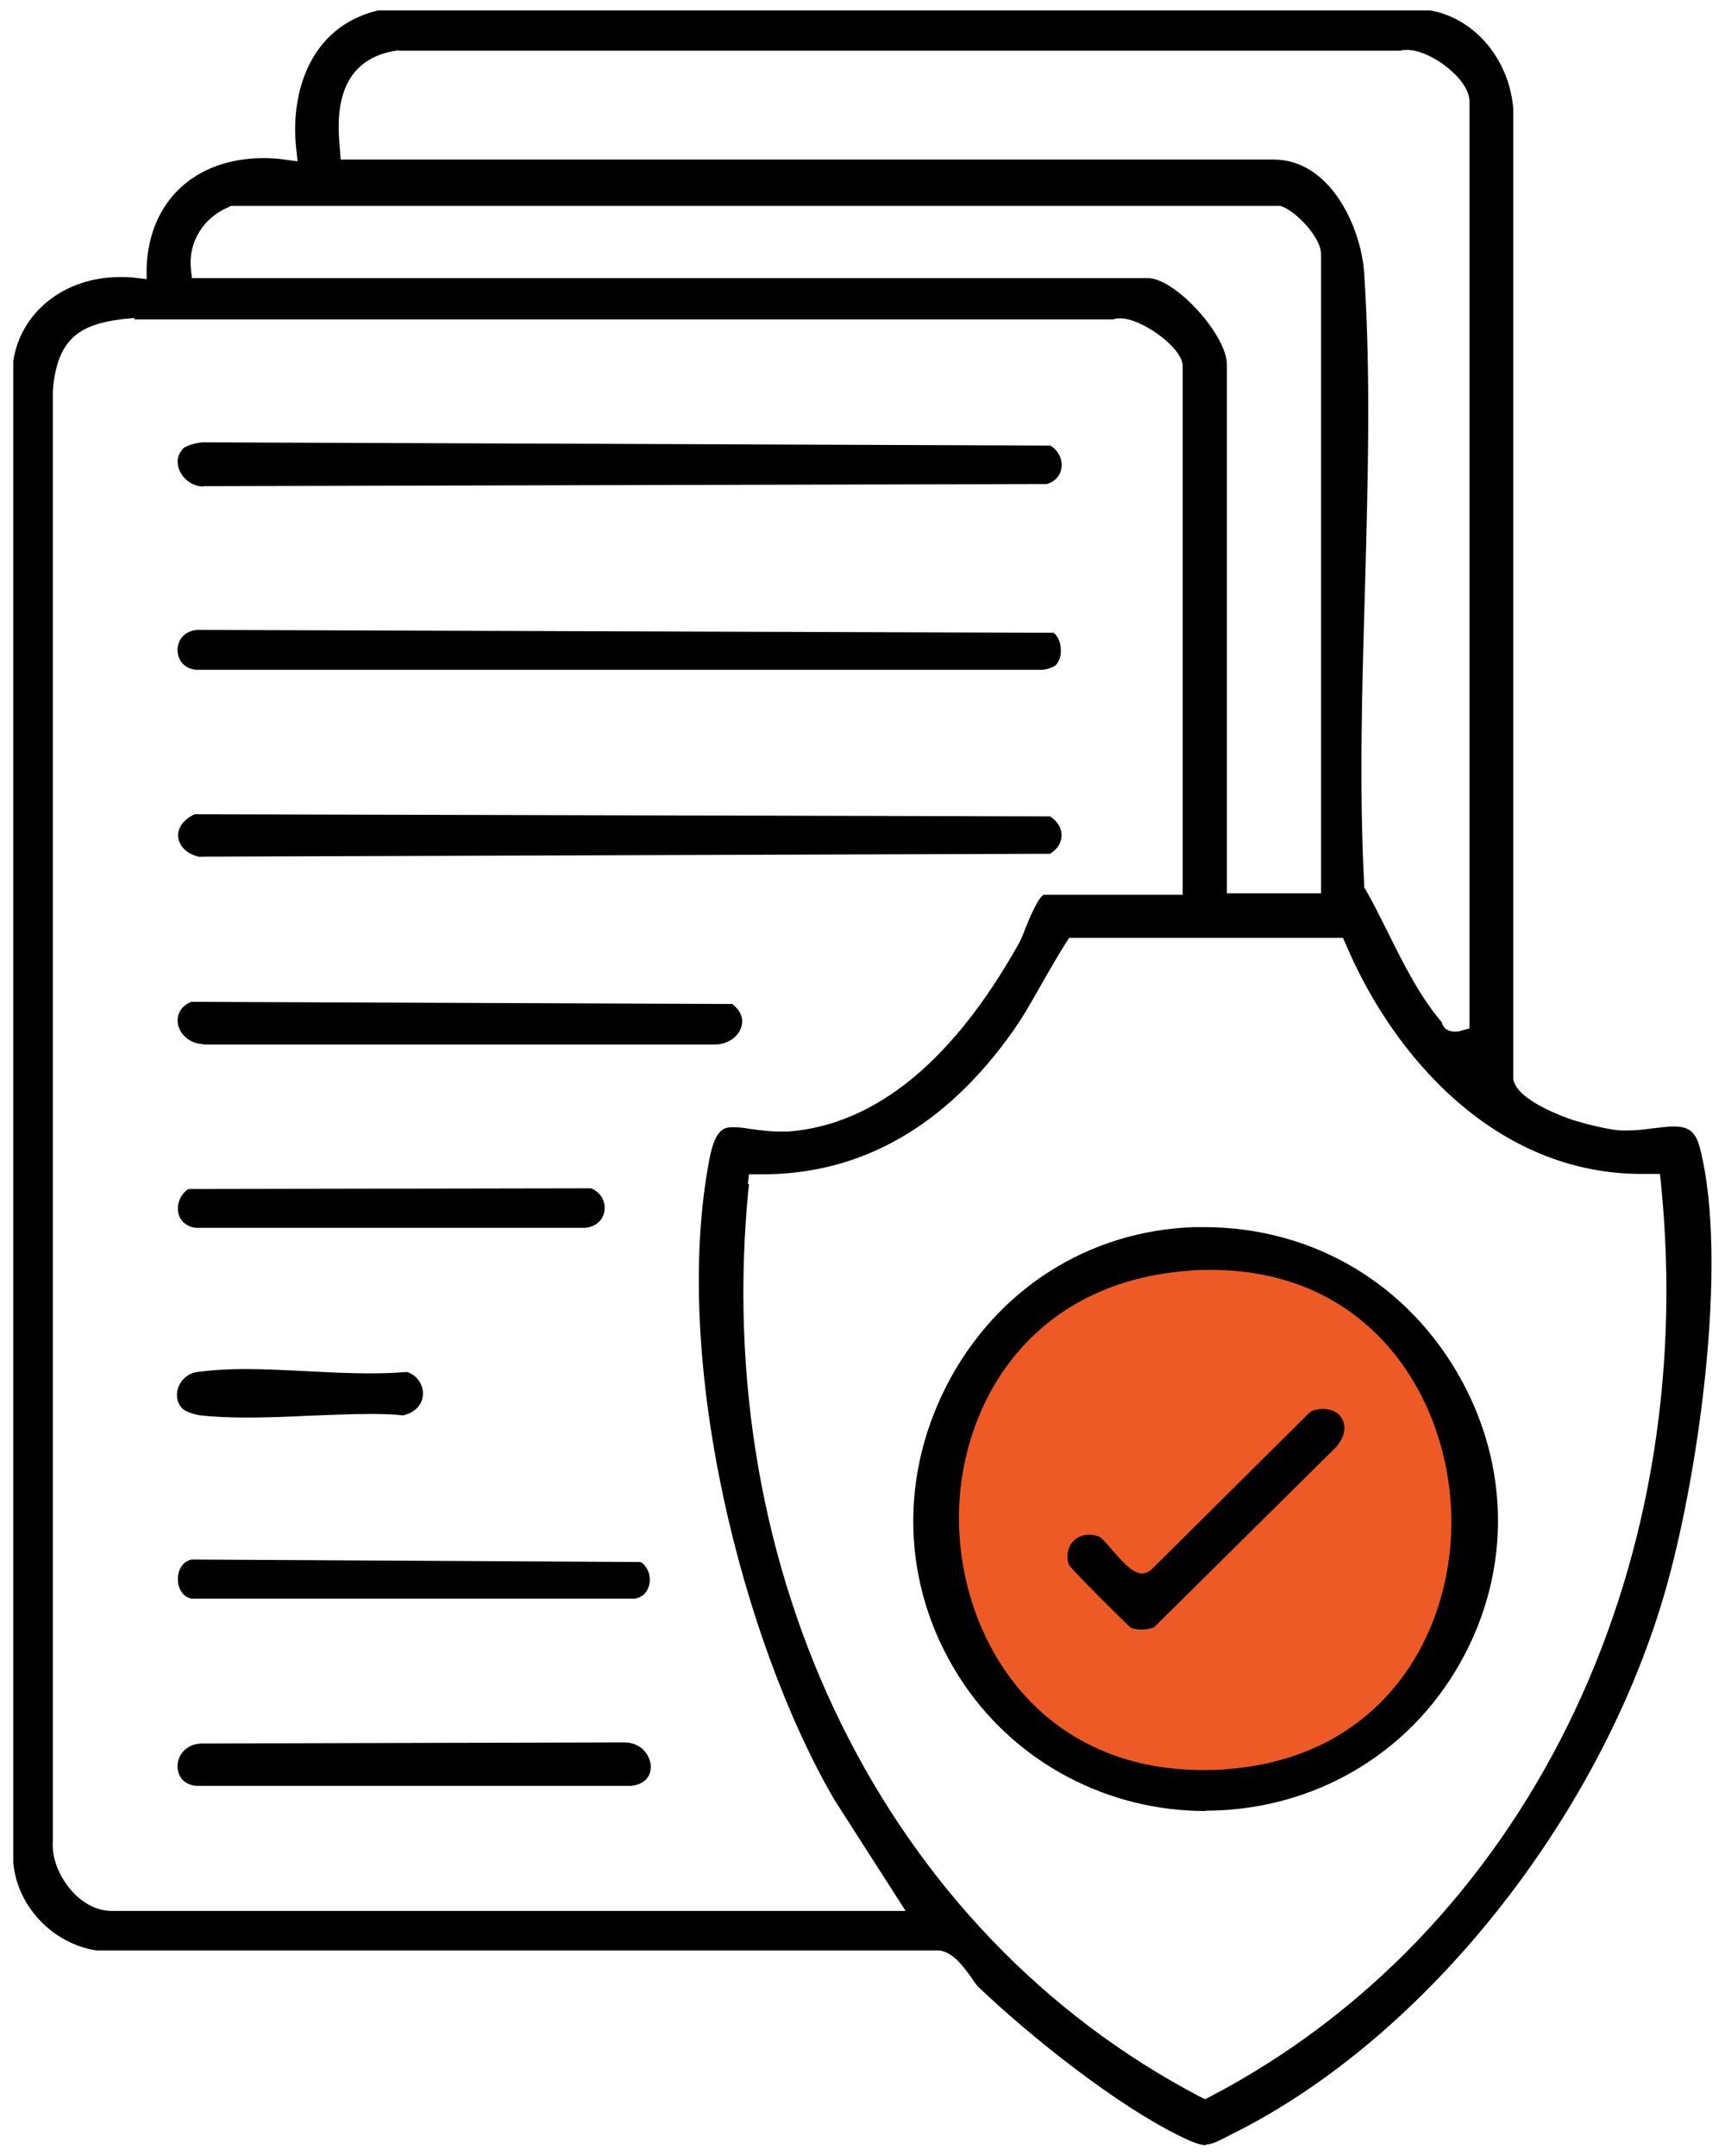
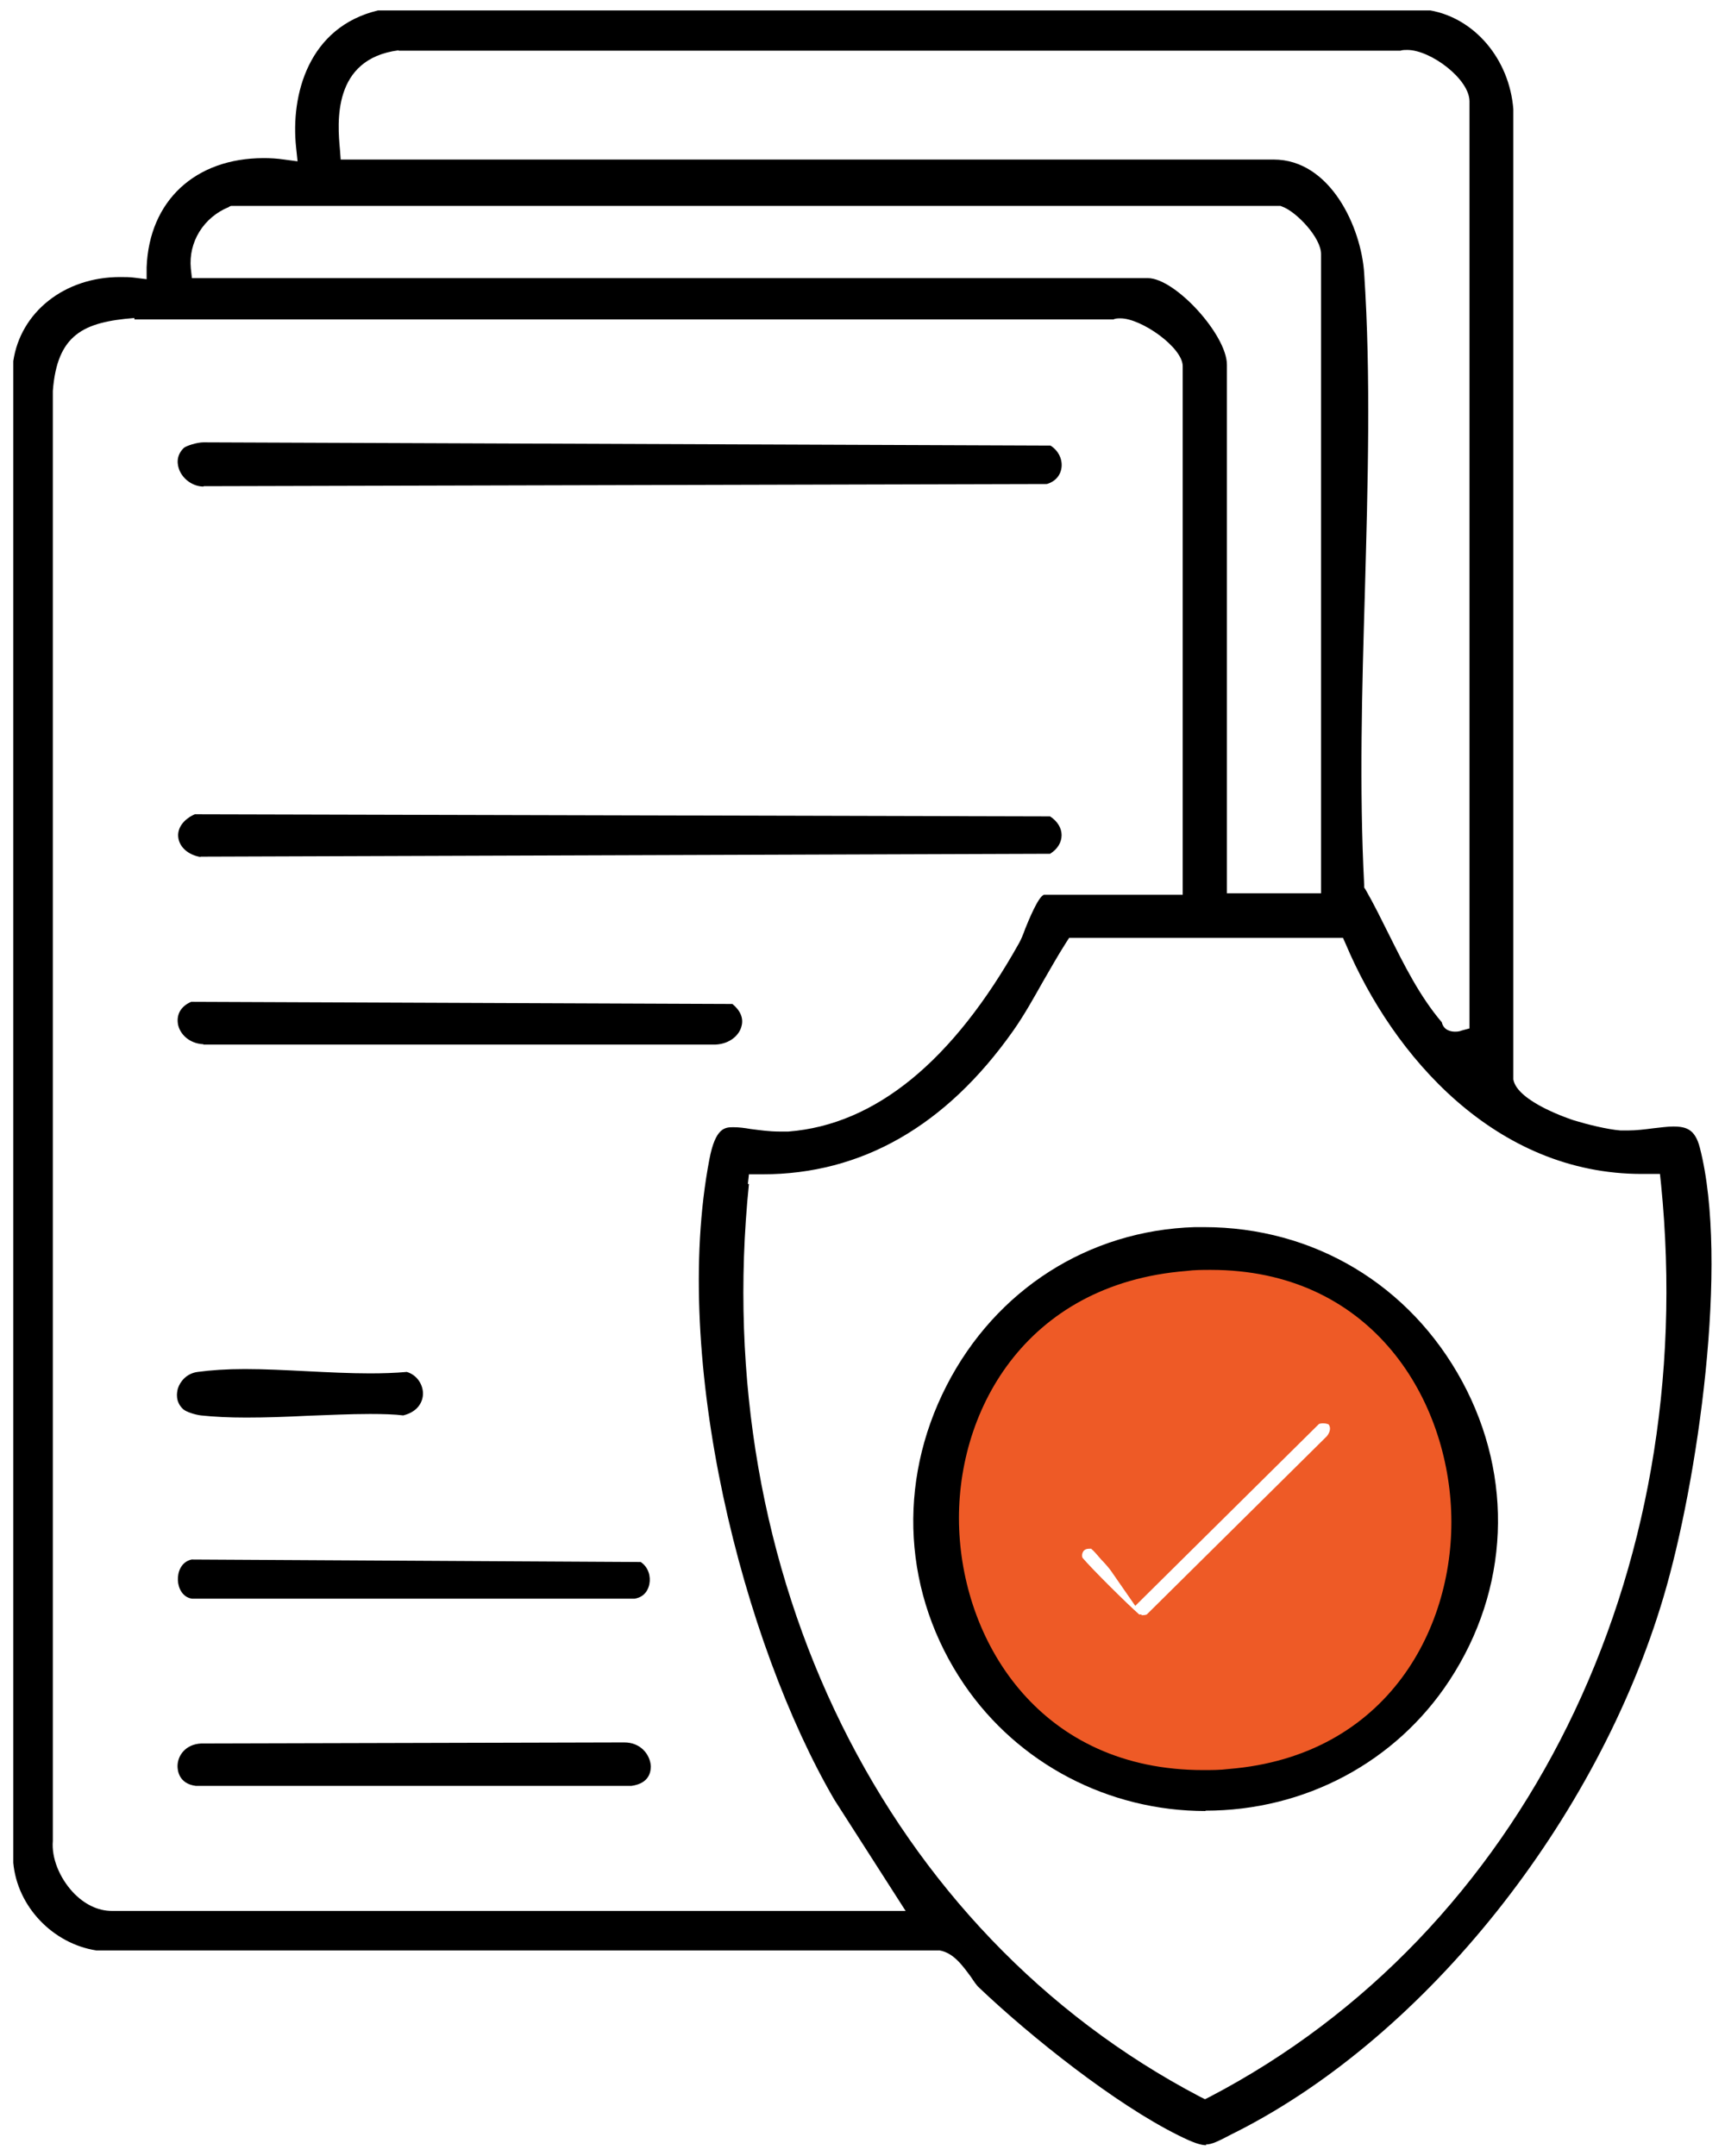
<svg xmlns="http://www.w3.org/2000/svg" width="48" height="60" viewBox="0 0 48 60" fill="none">
  <g clip-path="url(#clip0_12754_16573)">
    <path d="M33.57 59.7C33.41 59.7 33.2 59.63 32.8 59.43C31.04 58.56 28.69 56.69 27.25 55.32C27.17 55.25 27.1 55.14 27.02 55.02C26.79 54.71 26.54 54.35 26.15 54.28H2.68C1.47 54.09 0.48 53.06 0.37 51.84V10.05C0.57 8.69 1.79 7.71 3.34 7.71C3.48 7.71 3.62 7.71 3.76 7.73L4.08 7.77V7.44C4.15 5.59 5.43 4.4 7.34 4.4C7.52 4.4 7.71 4.41 7.91 4.44L8.28 4.49L8.24 4.11C8.08 2.63 8.59 0.75 10.52 0.29H39.8C41.03 0.51 42 1.64 42.11 3.04V30.04C42.22 30.67 43.74 31.16 43.8 31.18C44.16 31.29 44.72 31.43 45.09 31.46C45.16 31.46 45.23 31.46 45.3 31.46C45.53 31.46 45.77 31.43 46 31.4C46.2 31.38 46.39 31.35 46.56 31.35C46.94 31.35 47.17 31.44 47.3 31.94C48.12 35.12 47.24 41.24 46.29 44.44C44.45 50.65 39.7 56.62 34.46 59.3L34.28 59.39C33.9 59.59 33.72 59.68 33.55 59.68L33.57 59.7ZM20.84 32.95C19.73 43.8 24.65 53.77 33.39 58.35L33.53 58.42L33.67 58.35C42.39 53.79 47.31 43.82 46.22 32.95L46.19 32.67H45.7C41.61 32.68 38.76 29.38 37.45 26.28L37.37 26.1H29.75L29.66 26.24C29.43 26.6 29.23 26.96 29.02 27.32C28.76 27.78 28.5 28.25 28.19 28.69C26.32 31.34 23.97 32.68 21.22 32.68H20.84L20.81 32.95H20.84ZM3.74 8.85C2.32 8.96 1.59 9.31 1.47 10.88V51.23C1.43 51.7 1.65 52.25 2.03 52.66C2.34 52.99 2.72 53.18 3.11 53.18H25.2L23.22 50.09C20.67 45.72 18.67 37.85 19.74 32.26C19.91 31.37 20.18 31.37 20.41 31.37C20.56 31.37 20.72 31.39 20.89 31.42C21.13 31.45 21.4 31.49 21.68 31.49C21.77 31.49 21.85 31.49 21.94 31.49C24.36 31.3 26.52 29.53 28.36 26.24C28.41 26.15 28.47 26.01 28.53 25.84C28.62 25.62 28.89 24.95 29.05 24.9H32.91V10.19C32.91 9.67 31.76 8.86 31.18 8.86C31.11 8.86 31.04 8.86 30.98 8.89H3.74V8.85ZM11.09 1.4C9.24 1.64 9.39 3.42 9.46 4.17L9.48 4.44H35.44C37.02 4.44 37.88 6.33 37.96 7.61C38.15 10.48 38.06 13.51 37.98 16.45C37.9 19.16 37.82 21.95 37.96 24.63V24.7L38 24.76C38.23 25.16 38.44 25.59 38.65 26.01C39.07 26.85 39.5 27.72 40.12 28.45C40.17 28.67 40.37 28.71 40.48 28.71C40.53 28.71 40.6 28.71 40.67 28.68L40.89 28.62V2.82C40.89 2.2 39.81 1.39 39.16 1.39C39.09 1.39 39.03 1.39 38.97 1.41H11.09V1.4ZM6.37 5.76C5.66 6.05 5.24 6.74 5.31 7.47L5.34 7.74H31.94C32.7 7.74 34.14 9.32 34.14 10.15V24.86H36.76V7.07C36.76 6.61 36.07 5.89 35.68 5.75L35.63 5.73H6.43L6.38 5.75L6.37 5.76Z" fill="black" />
    <path d="M5.58 23.85C5.23 23.79 4.99 23.57 4.96 23.3C4.93 23.04 5.11 22.8 5.42 22.66L29.22 22.72C29.42 22.85 29.54 23.04 29.54 23.24C29.54 23.44 29.43 23.63 29.22 23.76L5.58 23.84V23.85Z" fill="black" />
    <path d="M5.66 13.54C5.38 13.54 5.1 13.35 4.99 13.08C4.94 12.95 4.88 12.7 5.11 12.47C5.17 12.41 5.48 12.31 5.66 12.31L29.23 12.4C29.44 12.53 29.56 12.76 29.54 12.99C29.52 13.22 29.37 13.4 29.13 13.47L5.77 13.53H5.67L5.66 13.54Z" fill="black" />
-     <path d="M5.45 18.64C5.08 18.6 4.94 18.32 4.94 18.09C4.94 17.86 5.08 17.57 5.48 17.53L29.32 17.61C29.42 17.69 29.49 17.83 29.51 17.98C29.54 18.18 29.5 18.37 29.39 18.5C29.35 18.55 29.13 18.64 28.99 18.64H5.45Z" fill="black" />
    <path d="M5.66 29.06C5.24 29.04 4.99 28.75 4.95 28.49C4.91 28.22 5.04 28 5.32 27.88L20.38 27.94C20.6 28.12 20.7 28.34 20.63 28.57C20.57 28.8 20.32 29.05 19.91 29.07H5.66V29.06Z" fill="black" />
    <path d="M5.45 49.7C4.97 49.64 4.94 49.26 4.94 49.15C4.94 48.86 5.16 48.54 5.6 48.52L17.37 48.49C17.83 48.49 18.09 48.83 18.11 49.15C18.11 49.29 18.08 49.63 17.57 49.7H5.45Z" fill="black" />
    <path d="M5.34 44.49C5.08 44.45 4.96 44.2 4.95 43.98C4.94 43.76 5.03 43.47 5.33 43.4L17.83 43.47C18.05 43.62 18.11 43.88 18.07 44.08C18.05 44.19 17.97 44.44 17.66 44.49H5.34Z" fill="black" />
-     <path d="M5.45 34.17C5.2 34.14 5.01 33.99 4.96 33.75C4.92 33.54 4.99 33.26 5.24 33.09L16.45 33.07C16.77 33.21 16.85 33.49 16.82 33.7C16.78 33.96 16.58 34.14 16.28 34.17H5.45Z" fill="black" />
    <path d="M6.85 39.45C6.37 39.45 5.96 39.43 5.59 39.39C5.42 39.37 5.18 39.29 5.1 39.22C4.87 39.01 4.92 38.75 4.95 38.64C5.01 38.45 5.19 38.22 5.5 38.18C5.87 38.13 6.3 38.1 6.81 38.1C7.37 38.1 7.95 38.13 8.54 38.16C9.13 38.19 9.73 38.22 10.29 38.22C10.64 38.22 10.99 38.21 11.32 38.18C11.62 38.27 11.77 38.55 11.77 38.78C11.77 39.01 11.63 39.29 11.22 39.39C10.99 39.36 10.65 39.35 10.3 39.35C9.73 39.35 9.14 39.38 8.56 39.4C7.98 39.43 7.41 39.45 6.85 39.45Z" fill="black" />
    <path d="M33.48 49.66C28.73 49.66 26.42 45.98 26.29 42.57C26.15 39.18 28.19 35.36 32.98 34.97C33.22 34.95 33.46 34.94 33.69 34.94C38.36 34.94 40.64 38.62 40.78 42.03C40.92 45.42 38.93 49.24 34.22 49.63C33.97 49.65 33.72 49.66 33.48 49.66ZM31.76 44.95C31.81 44.95 31.86 44.95 31.91 44.93L36.92 39.97C37.01 39.86 37.04 39.73 36.97 39.64C36.97 39.64 36.91 39.61 36.82 39.61C36.76 39.61 36.72 39.62 36.7 39.63L31.59 44.69L30.91 43.71C30.86 43.64 30.74 43.5 30.65 43.41C30.52 43.26 30.43 43.15 30.35 43.09C30.36 43.1 30.35 43.1 30.35 43.1C30.35 43.1 30.32 43.1 30.3 43.1C30.23 43.1 30.17 43.13 30.14 43.18C30.11 43.23 30.1 43.29 30.12 43.35C30.4 43.68 31.36 44.63 31.7 44.93C31.72 44.93 31.74 44.93 31.77 44.93L31.76 44.95Z" fill="#EE5A26" />
-     <path d="M31.76 45.35C31.65 45.35 31.55 45.33 31.47 45.3C31.33 45.19 29.88 43.74 29.75 43.56C29.67 43.37 29.69 43.15 29.8 42.97C29.91 42.81 30.09 42.71 30.3 42.71C30.4 42.71 30.5 42.73 30.6 42.77C30.66 42.8 30.84 43.01 30.95 43.14C31.32 43.56 31.54 43.79 31.8 43.79L31.89 43.77L32.02 43.7L36.45 39.3C36.52 39.25 36.66 39.21 36.81 39.21C36.99 39.21 37.16 39.27 37.26 39.37C37.58 39.72 37.31 40.12 37.18 40.27L32.11 45.29C32 45.33 31.87 45.35 31.75 45.35H31.76Z" fill="black" />
    <path d="M33.55 50.4C30.84 50.4 28.33 49.08 26.83 46.88C25.13 44.38 24.95 41.27 26.34 38.56C27.71 35.89 30.29 34.24 33.25 34.15H33.5C36.55 34.15 39.23 35.75 40.69 38.45C42.13 41.12 42 44.23 40.33 46.77C38.84 49.04 36.31 50.39 33.54 50.39L33.55 50.4ZM33.69 35.34C33.47 35.34 33.24 35.34 33.01 35.37C28.49 35.73 26.56 39.35 26.69 42.55C26.82 45.78 29 49.26 33.48 49.26C33.71 49.26 33.95 49.26 34.19 49.23C38.63 48.87 40.51 45.25 40.38 42.05C40.25 38.82 38.1 35.34 33.69 35.34Z" fill="black" />
  </g>
  <defs>
    <clipPath id="clip0_12754_16573">
      <rect width="47.26" height="59.4" fill="white" transform="translate(0.37 0.3)" />
    </clipPath>
  </defs>
</svg>